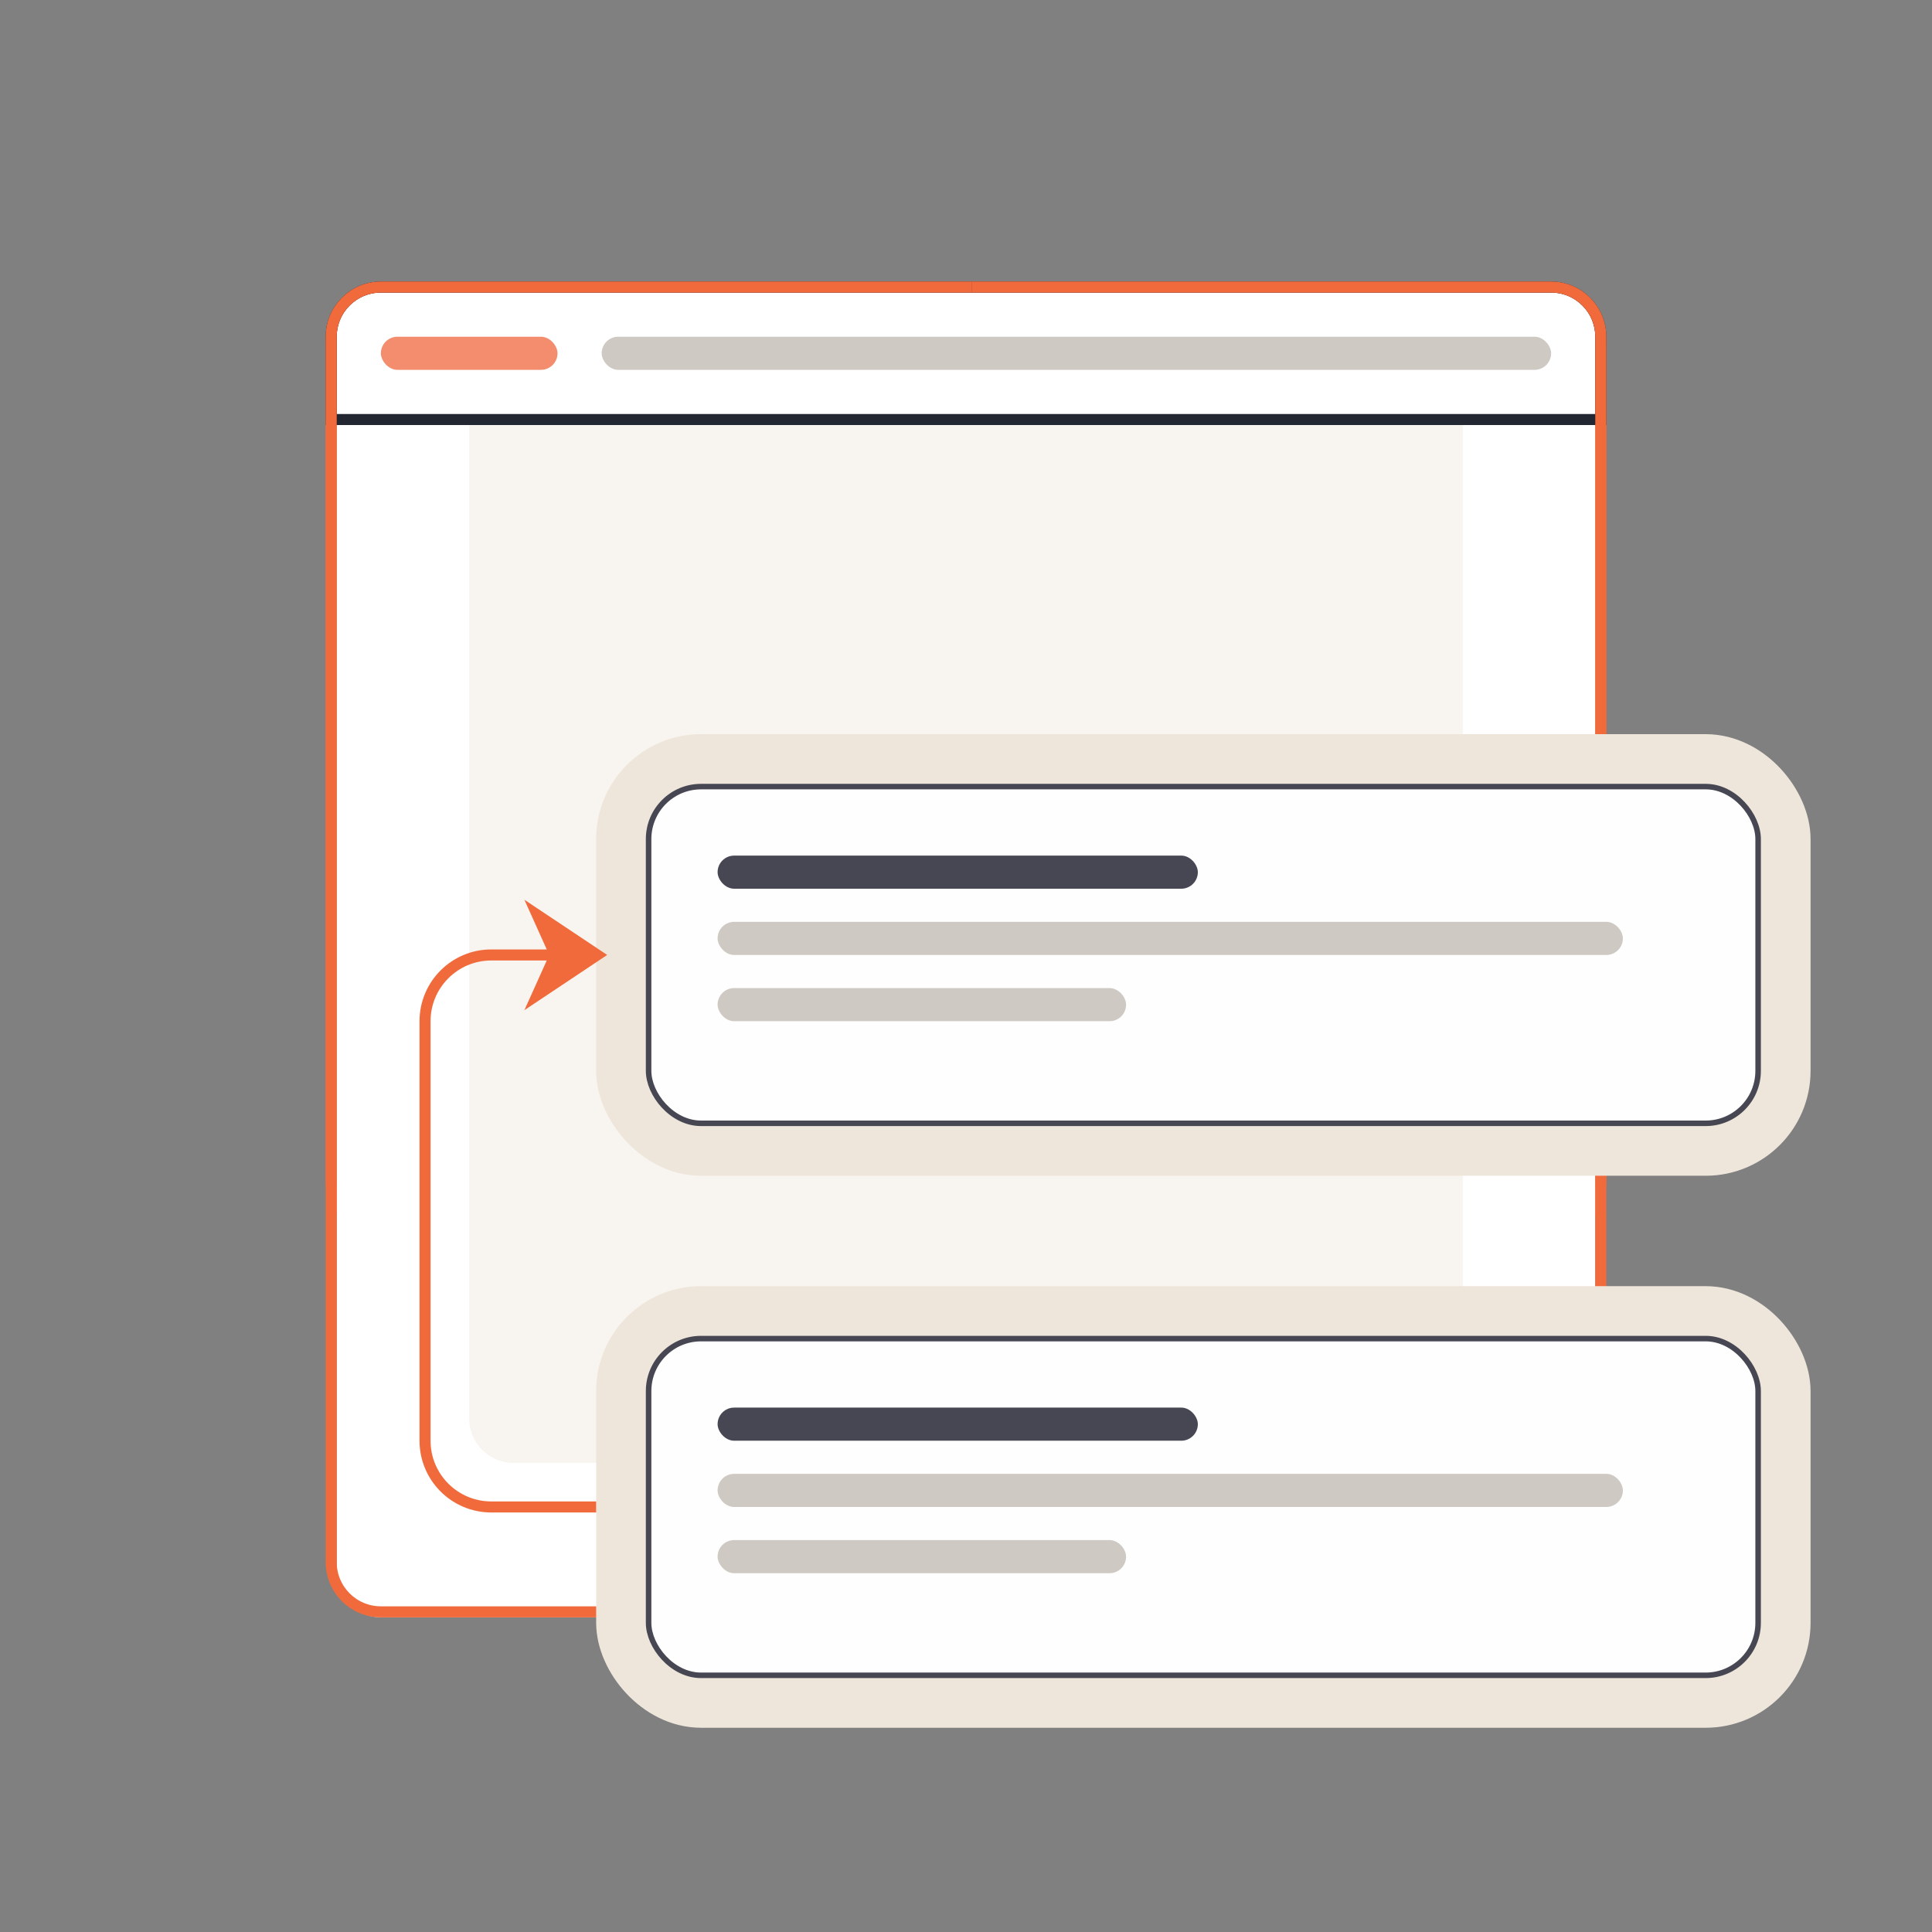
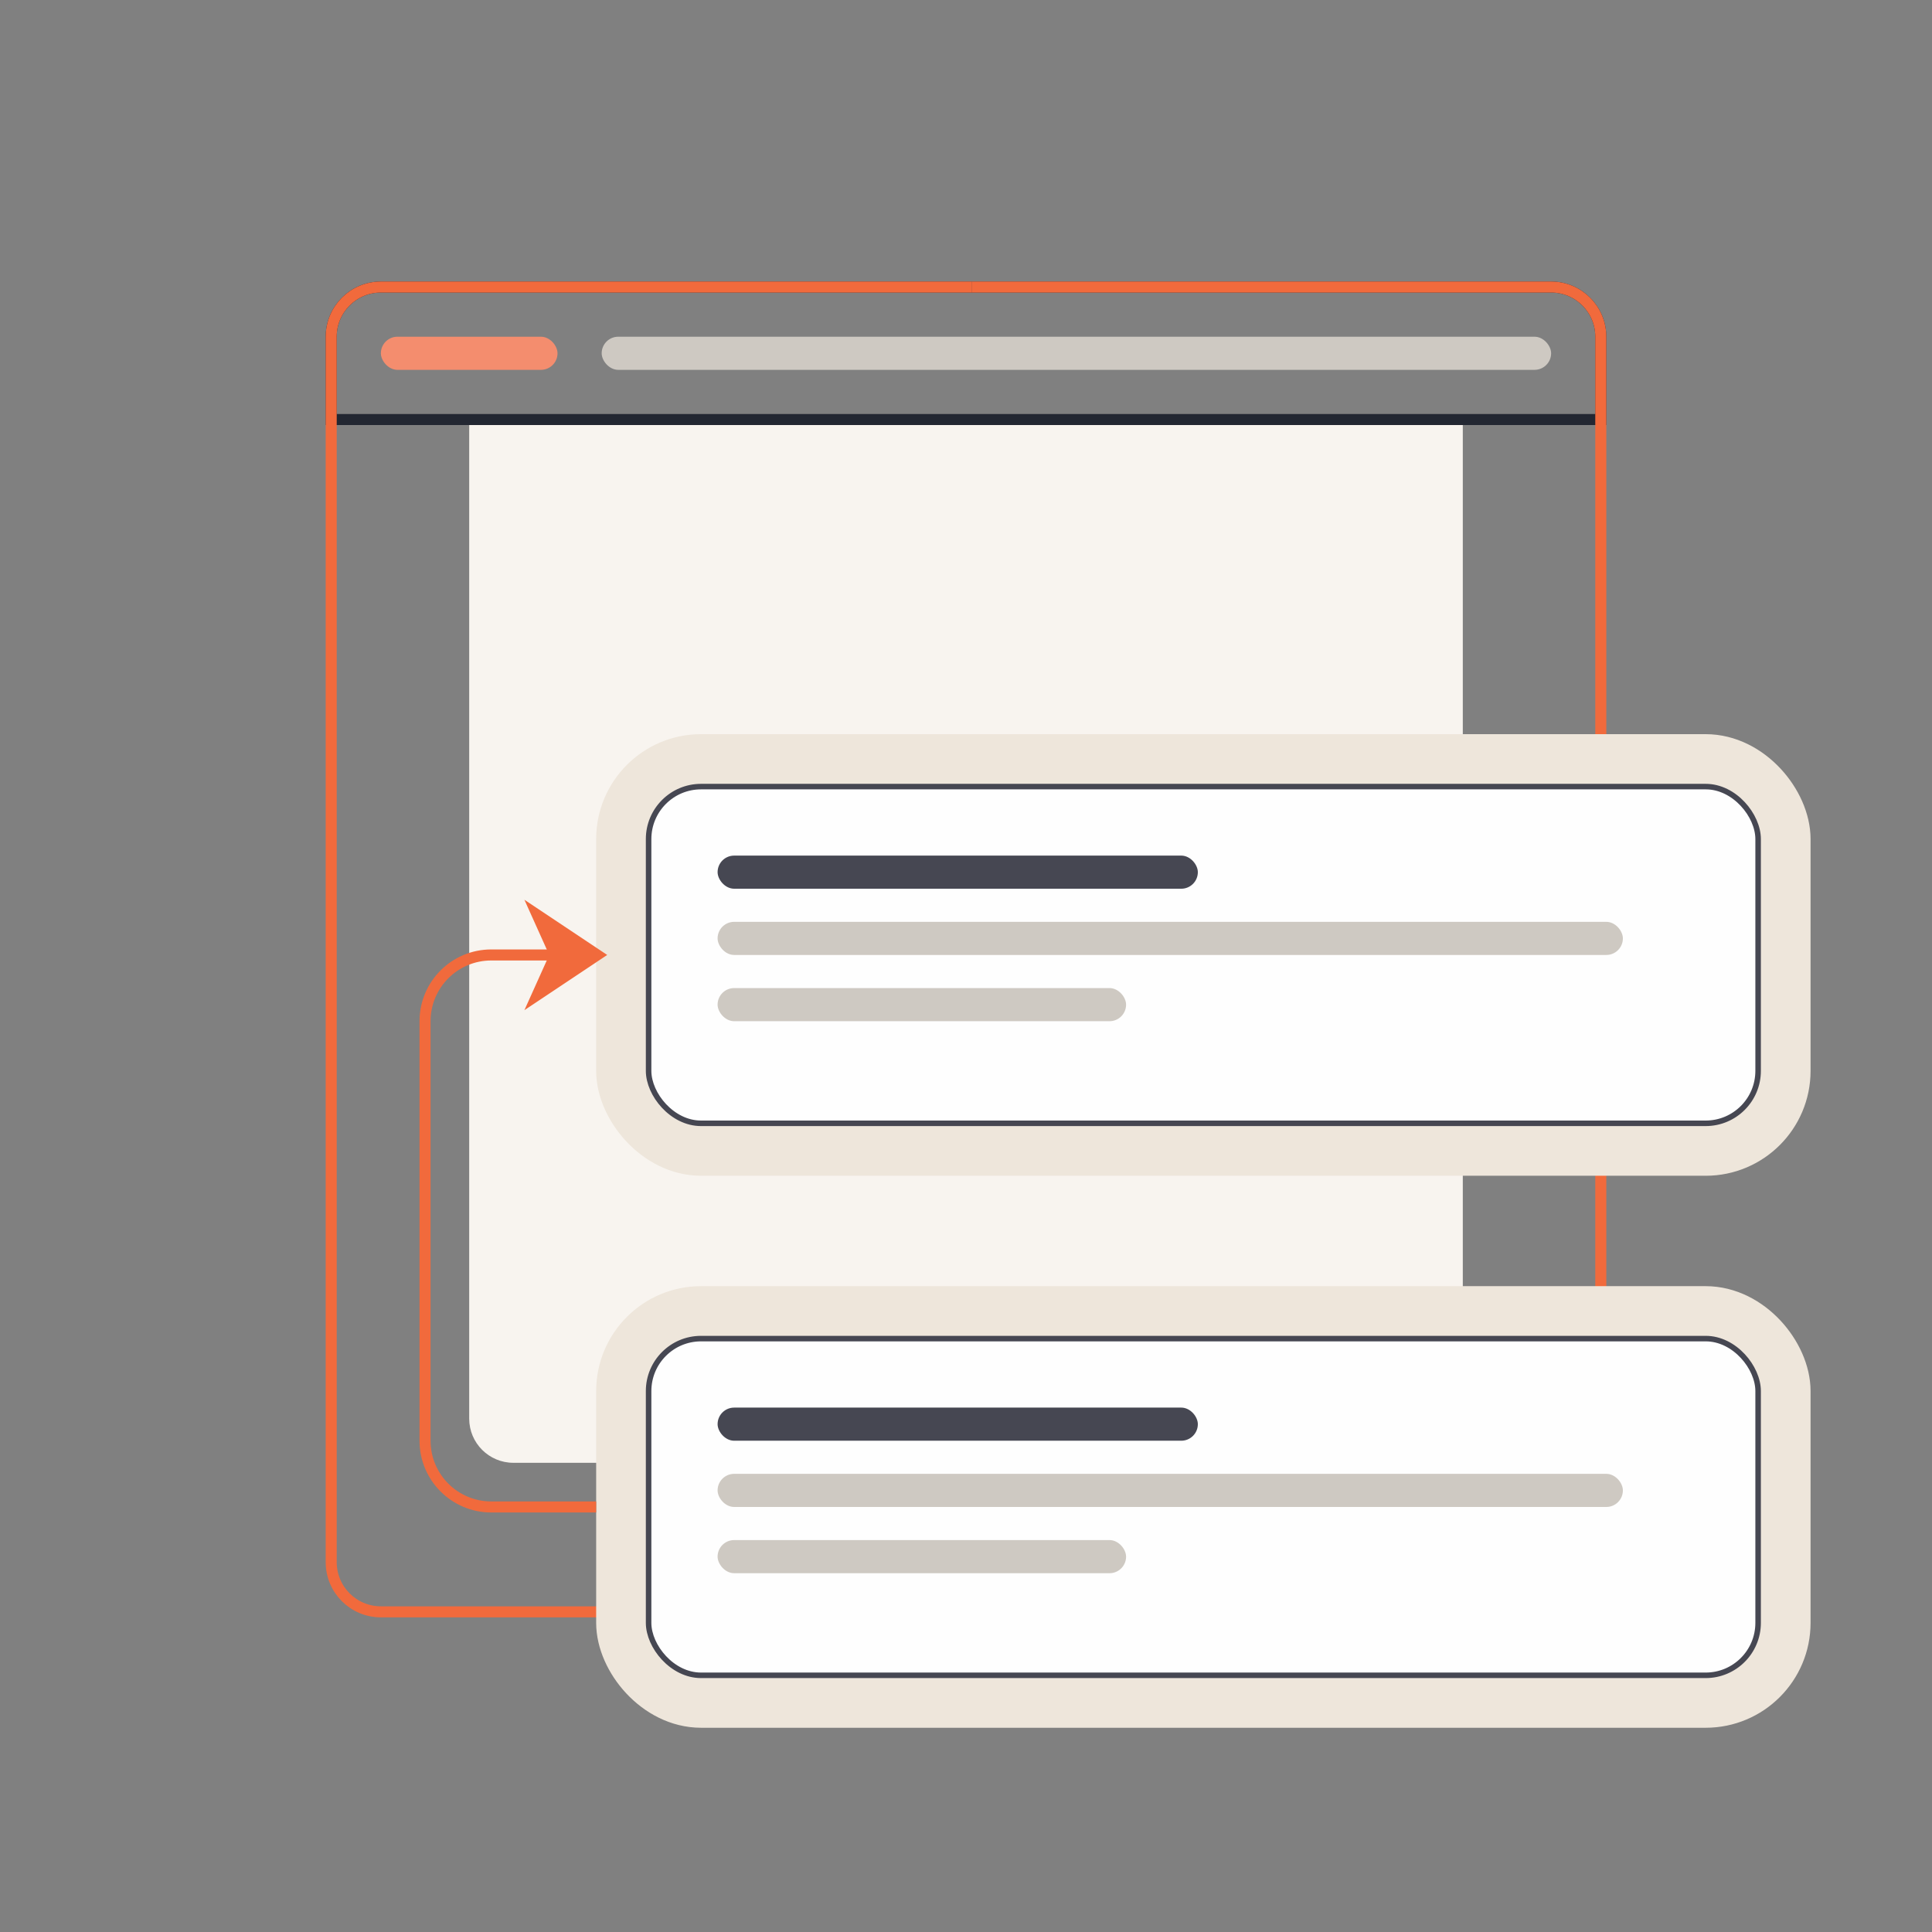
<svg xmlns="http://www.w3.org/2000/svg" width="350" height="350" viewBox="0 0 350 350" fill="none">
  <rect x="0" y="0" width="350" height="350" fill="#808080" stroke="none" />
  <g clip-path="url(#clip0_19462_7183)">
-     <rect x="60" y="52" width="230" height="172" rx="10" stroke="#F16A3C" stroke-width="2" />
-     <path d="M61 61C61 56.582 64.582 53 69 53H281C285.418 53 289 56.582 289 61V285C289 289.418 285.418 293 281 293H69C64.582 293 61 289.418 61 285V61Z" fill="white" />
    <path d="M85 77H265V257C265 261.418 261.418 265 257 265H93C88.582 265 85 261.418 85 257V77Z" fill="#F8F4EF" />
    <path d="M289 76H290V75V61C290 56.029 285.971 52 281 52H69C64.029 52 60 56.029 60 61V75V76H61H289Z" stroke="#232732" stroke-width="2" />
    <rect x="109" y="61" width="172" height="6" rx="3" fill="#CEC9C2" />
    <rect x="69" y="61" width="32" height="6" rx="3" fill="#F48D6E" />
    <path d="M176 52H281C285.971 52 290 56.029 290 61V283C290 287.971 285.971 292 281 292H176" stroke="#F16A3C" stroke-width="2" />
    <path d="M176 52H69C64.029 52 60 56.029 60 61V283C60 287.971 64.029 292 69 292H176" stroke="#F16A3C" stroke-width="2" />
    <rect x="113" y="138" width="210" height="70" rx="14" fill="#FEFEFE" stroke="#EEE6DB" stroke-width="10" />
    <rect x="117.5" y="142.5" width="201" height="61" rx="9.5" fill="#FEFEFE" stroke="#464752" />
    <rect x="130" y="155" width="87" height="6" rx="3" fill="#464752" />
    <rect x="130" y="167" width="164" height="6" rx="3" fill="#CEC9C2" />
    <rect x="130" y="179" width="74" height="6" rx="3" fill="#CEC9C2" />
    <rect x="113" y="238" width="210" height="70" rx="14" fill="#FEFEFE" stroke="#EEE6DB" stroke-width="10" />
    <rect x="117.5" y="242.5" width="201" height="61" rx="9.5" fill="#FEFEFE" stroke="#464752" />
    <rect x="130" y="255" width="87" height="6" rx="3" fill="#464752" />
    <rect x="130" y="267" width="164" height="6" rx="3" fill="#CEC9C2" />
    <rect x="130" y="279" width="74" height="6" rx="3" fill="#CEC9C2" />
    <path d="M108 273H89C82.373 273 77 267.627 77 261V185C77 178.373 82.373 173 89 173H108" stroke="#F16A3C" stroke-width="2" />
    <path d="M99.5 173L95 183L110 173L95 163L99.5 173Z" fill="#F16A3C" />
  </g>
  <defs>
    <clipPath id="clip0_19462_7183">
      <rect width="350" height="350" rx="24" fill="white" />
    </clipPath>
  </defs>
</svg>